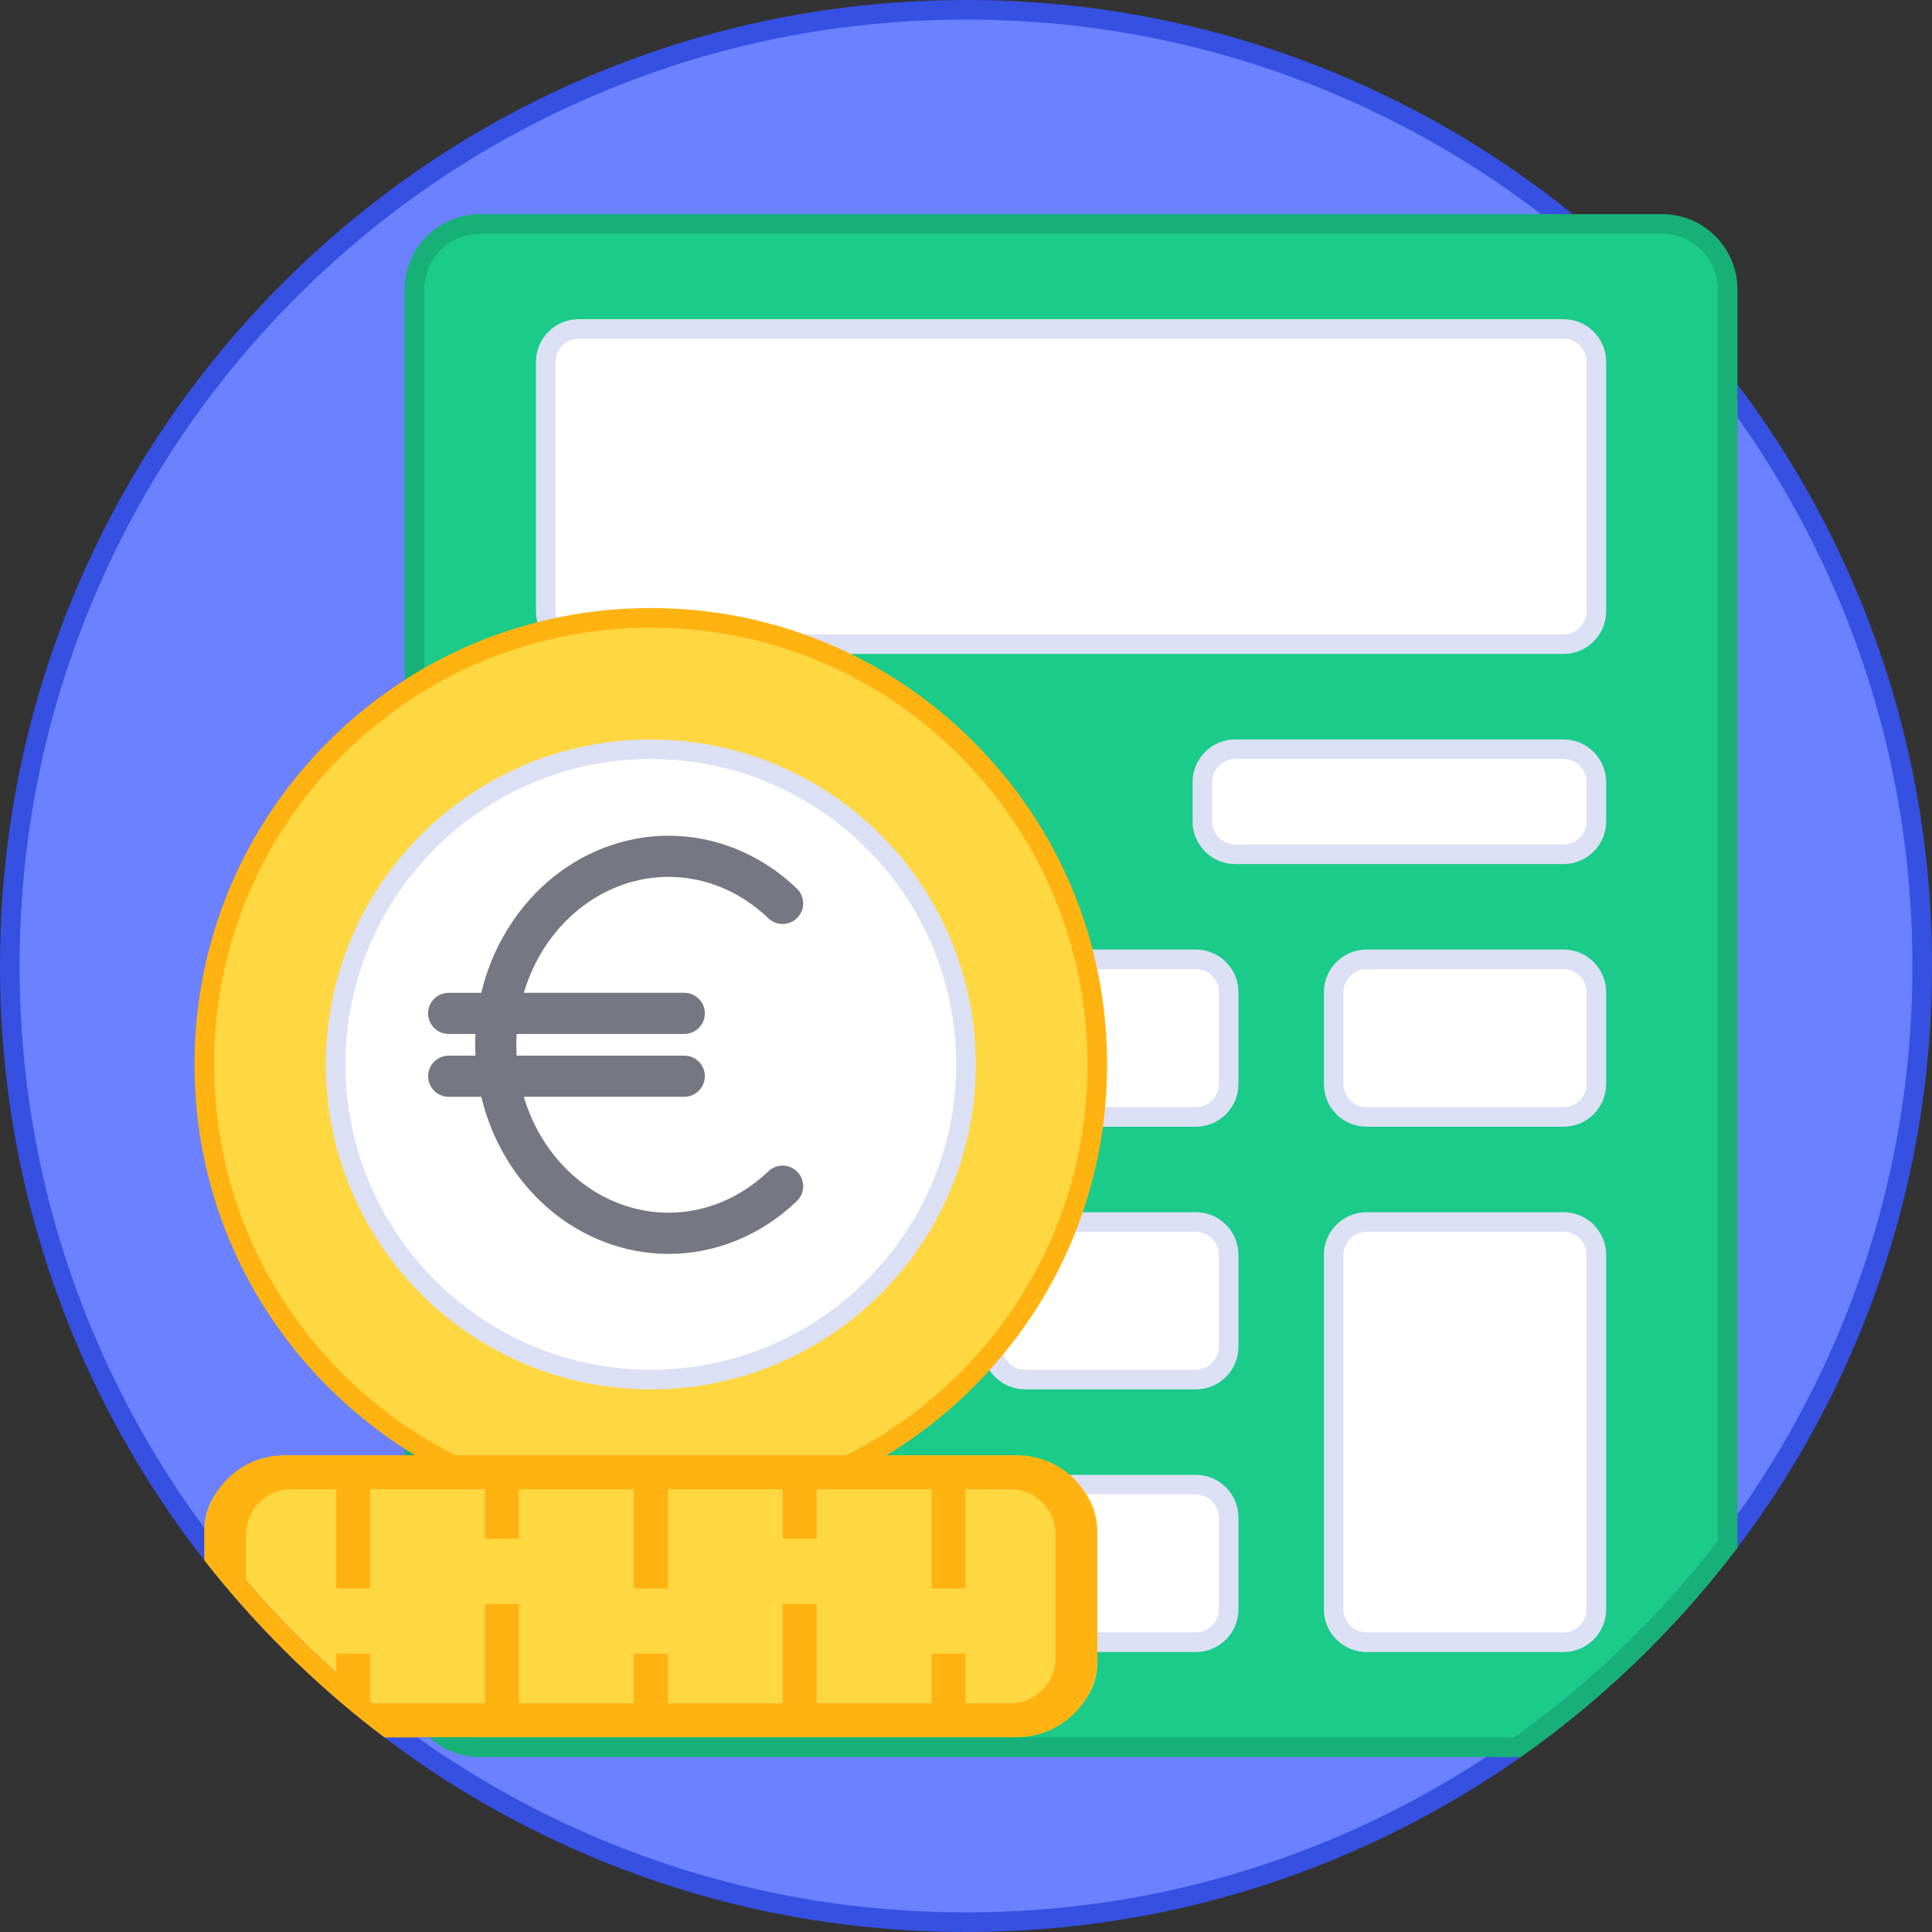
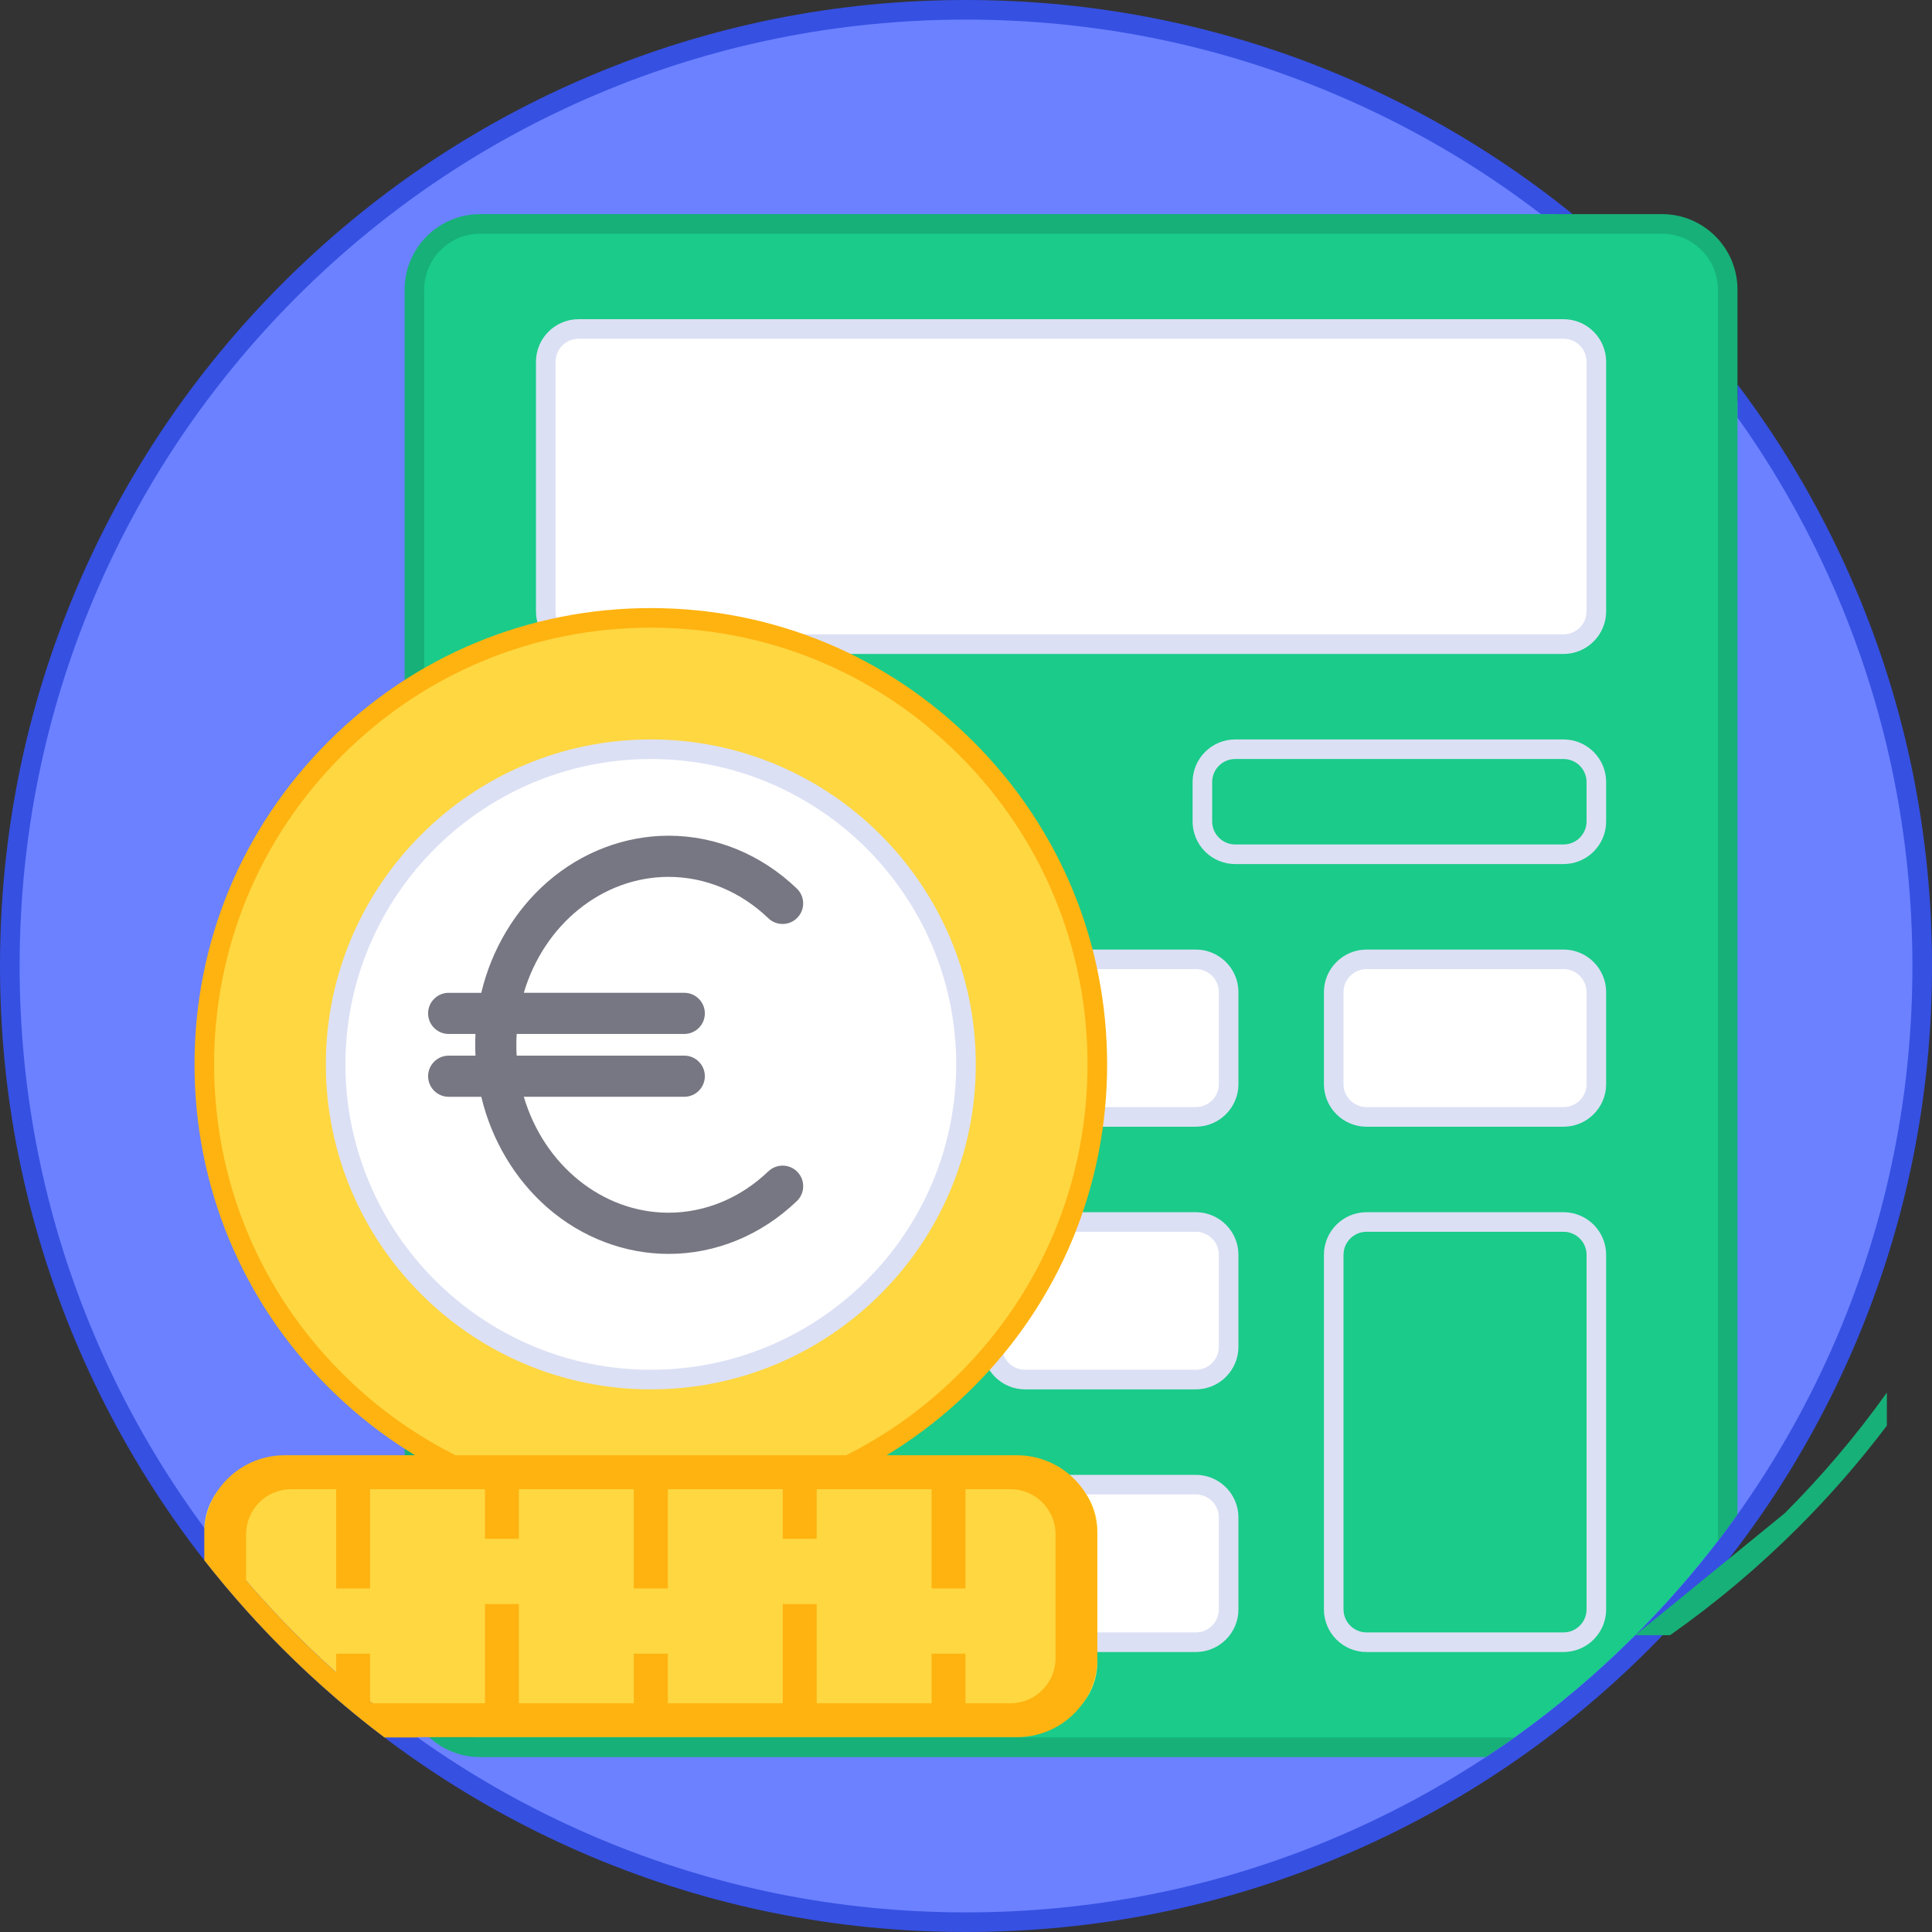
<svg xmlns="http://www.w3.org/2000/svg" id="Filled" viewBox="0 0 985.89 985.89">
  <rect x="0" y="0" width="985.89" height="985.89" fill="#333333" stroke="none" />
  <defs>
    <style>
      .cls-1 {
        fill: #767782;
      }

      .cls-1, .cls-2, .cls-3, .cls-4, .cls-5, .cls-6, .cls-7, .cls-8, .cls-9 {
        stroke-width: 0px;
      }

      .cls-2 {
        fill: #1acb8a;
      }

      .cls-3 {
        fill: #17b078;
      }

      .cls-4 {
        fill: #3650e2;
      }

      .cls-5 {
        fill: #dce0f4;
      }

      .cls-6 {
        fill: #6b81ff;
      }

      .cls-7 {
        fill: #fed741;
      }

      .cls-8 {
        fill: #fff;
      }

      .cls-9 {
        fill: #ffb310;
      }
    </style>
  </defs>
  <circle class="cls-6" cx="492.94" cy="492.94" r="487.94" />
  <path class="cls-4" d="M947.15,301.07c-15.88-37.54-36.14-72.62-60.52-104.88v16.89c20.36,28.57,37.52,59.28,51.31,91.88,25.18,59.54,37.95,122.78,37.95,187.98s-12.77,128.45-37.95,187.98c-24.32,57.51-59.15,109.16-103.5,153.51s-96,79.18-153.51,103.5c-59.54,25.18-122.78,37.95-187.98,37.95s-128.45-12.77-187.98-37.95c-57.51-24.32-109.16-59.15-153.51-103.5s-79.18-96-103.5-153.51c-25.18-59.54-37.95-122.78-37.95-187.98s12.77-128.45,37.95-187.98c24.32-57.51,59.15-109.16,103.5-153.51,44.35-44.35,96-79.18,153.51-103.5,59.54-25.18,122.78-37.95,187.98-37.95s128.45,12.77,187.98,37.95c37.81,15.99,73.08,36.52,105.41,61.31h16.15c-35.71-28.89-75.12-52.52-117.67-70.52C624.04,13.03,559.49,0,492.94,0s-131.1,13.03-191.88,38.74c-58.7,24.83-111.42,60.37-156.69,105.64s-80.81,97.99-105.64,156.69C13.03,361.84,0,426.4,0,492.94s13.03,131.1,38.74,191.88c24.83,58.7,60.37,111.42,105.64,156.69s97.99,80.81,156.69,105.64c60.78,25.71,125.33,38.74,191.88,38.74s131.1-13.03,191.88-38.74c58.7-24.83,111.42-60.37,156.69-105.64s80.81-97.99,105.64-156.69c25.71-60.78,38.74-125.33,38.74-191.88s-13.03-131.1-38.74-191.88Z" />
  <path class="cls-2" d="M881.63,189.68v-41.92c0-18.51-15-33.51-33.51-33.51h-39.55c1.29,1.08-6.66,2.16-11.81,3.25-1.34-1.09-2.67-2.18-4.02-3.25H244.99c-18.51,0-33.51,15-33.51,33.51v710.35c0,18.51,15,33.51,33.51,33.51h520.66c2.4-1.65,4.78-3.31,7.15-5,21.83-15.56,42.42-32.98,61.63-52.19,15.2-15.2,29.27-31.25,42.19-48.1,1.69-2.2,3.35-4.42,5-6.64V206.19c-1.06-1.44-2.15-2.86-3.23-4.29,1.08-5.38,2.16-13.59,3.23-12.22Z" />
-   <path class="cls-3" d="M834.44,834.44c-23.44,23.44-48.92,44.22-76.22,62.19h17.77c23.26-16.34,45.15-34.74,65.53-55.12,16.32-16.32,31.37-33.62,45.12-51.81v-16.89c-15.56,21.83-32.98,42.42-52.19,61.63Z" />
+   <path class="cls-3" d="M834.44,834.44h17.77c23.26-16.34,45.15-34.74,65.53-55.12,16.32-16.32,31.37-33.62,45.12-51.81v-16.89c-15.56,21.83-32.98,42.42-52.19,61.63Z" />
  <path class="cls-3" d="M848.12,109.26H244.99c-21.23,0-38.51,17.27-38.51,38.51v710.35c0,21.23,17.27,38.51,38.51,38.51h513.22c4.92-3.24,9.79-6.58,14.59-10H244.99c-15.72,0-28.51-12.79-28.51-28.51V147.77c0-15.72,12.79-28.51,28.51-28.51h603.13c15.72,0,28.51,12.79,28.51,28.51v638.57c3.42-4.45,6.75-8.97,10-13.53V147.77c0-21.23-17.27-38.51-38.51-38.51Z" />
  <rect class="cls-8" x="506.35" y="757.6" width="120.63" height="80.42" rx="16.75" ry="16.75" />
  <path class="cls-5" d="M610.22,843.02h-87.12c-11.99,0-21.75-9.76-21.75-21.75v-46.91c0-12,9.76-21.75,21.75-21.75h87.12c12,0,21.75,9.76,21.75,21.75v46.91c0,12-9.76,21.75-21.75,21.75ZM523.1,762.6c-6.48,0-11.75,5.27-11.75,11.75v46.91c0,6.48,5.27,11.75,11.75,11.75h87.12c6.48,0,11.75-5.27,11.75-11.75v-46.91c0-6.48-5.27-11.75-11.75-11.75h-87.12Z" />
  <rect class="cls-8" x="506.35" y="623.57" width="120.63" height="80.42" rx="16.75" ry="16.75" />
  <path class="cls-5" d="M610.22,708.99h-87.12c-11.99,0-21.75-9.76-21.75-21.75v-46.91c0-11.99,9.76-21.75,21.75-21.75h87.12c12,0,21.75,9.76,21.75,21.75v46.91c0,11.99-9.76,21.75-21.75,21.75ZM523.1,628.57c-6.48,0-11.75,5.27-11.75,11.75v46.91c0,6.48,5.27,11.75,11.75,11.75h87.12c6.48,0,11.75-5.27,11.75-11.75v-46.91c0-6.48-5.27-11.75-11.75-11.75h-87.12Z" />
  <rect class="cls-8" x="506.35" y="489.54" width="120.63" height="80.42" rx="16.75" ry="16.75" />
  <path class="cls-5" d="M610.22,574.96h-87.12c-11.99,0-21.75-9.76-21.75-21.75v-46.91c0-11.99,9.76-21.75,21.75-21.75h87.12c12,0,21.75,9.76,21.75,21.75v46.91c0,11.99-9.76,21.75-21.75,21.75ZM523.1,494.54c-6.48,0-11.75,5.27-11.75,11.75v46.91c0,6.48,5.27,11.75,11.75,11.75h87.12c6.48,0,11.75-5.27,11.75-11.75v-46.91c0-6.48-5.27-11.75-11.75-11.75h-87.12Z" />
  <rect class="cls-8" x="680.58" y="489.54" width="134.03" height="80.42" rx="16.75" ry="16.75" />
  <path class="cls-5" d="M797.86,574.96h-100.52c-12,0-21.75-9.76-21.75-21.75v-46.91c0-11.99,9.76-21.75,21.75-21.75h100.52c11.99,0,21.75,9.76,21.75,21.75v46.91c0,11.99-9.76,21.75-21.75,21.75ZM697.34,494.54c-6.48,0-11.75,5.27-11.75,11.75v46.91c0,6.48,5.27,11.75,11.75,11.75h100.52c6.48,0,11.75-5.27,11.75-11.75v-46.91c0-6.48-5.27-11.75-11.75-11.75h-100.52Z" />
  <rect class="cls-8" x="278.5" y="167.87" width="536.12" height="160.83" rx="16.75" ry="16.75" />
  <path class="cls-5" d="M797.86,333.71h-502.61c-12,0-21.75-9.76-21.75-21.75v-127.33c0-12,9.76-21.75,21.75-21.75h502.61c11.99,0,21.75,9.76,21.75,21.75v127.33c0,11.99-9.76,21.75-21.75,21.75ZM295.25,172.87c-6.48,0-11.75,5.27-11.75,11.75v127.33c0,6.48,5.27,11.75,11.75,11.75h502.61c6.48,0,11.75-5.27,11.75-11.75v-127.33c0-6.48-5.27-11.75-11.75-11.75h-502.61Z" />
-   <rect class="cls-8" x="613.57" y="382.32" width="201.04" height="53.61" rx="16.75" ry="16.75" />
  <path class="cls-5" d="M797.86,440.93h-167.54c-12,0-21.75-9.76-21.75-21.75v-20.1c0-11.99,9.76-21.75,21.75-21.75h167.54c11.99,0,21.75,9.76,21.75,21.75v20.1c0,11.99-9.76,21.75-21.75,21.75ZM630.32,387.32c-6.48,0-11.75,5.27-11.75,11.75v20.1c0,6.48,5.27,11.75,11.75,11.75h167.54c6.48,0,11.75-5.27,11.75-11.75v-20.1c0-6.48-5.27-11.75-11.75-11.75h-167.54Z" />
-   <rect class="cls-8" x="680.58" y="623.57" width="134.03" height="214.45" rx="16.75" ry="16.75" />
  <path class="cls-5" d="M797.86,843.02h-100.52c-12,0-21.75-9.76-21.75-21.75v-180.94c0-12,9.76-21.75,21.75-21.75h100.52c11.99,0,21.75,9.76,21.75,21.75v180.94c0,12-9.76,21.75-21.75,21.75ZM697.34,628.57c-6.48,0-11.75,5.27-11.75,11.75v180.94c0,6.48,5.27,11.75,11.75,11.75h100.52c6.48,0,11.75-5.27,11.75-11.75v-180.94c0-6.48-5.27-11.75-11.75-11.75h-100.52Z" />
  <circle class="cls-7" cx="332.11" cy="543.15" r="227.85" />
  <path class="cls-9" d="M332.11,776c-62.2,0-120.67-24.22-164.65-68.2s-68.2-102.45-68.2-164.65,24.22-120.67,68.2-164.65,102.45-68.2,164.65-68.2,120.67,24.22,164.65,68.2c43.98,43.98,68.2,102.45,68.2,164.65s-24.22,120.67-68.2,164.65c-43.98,43.98-102.45,68.2-164.65,68.2ZM332.11,320.3c-59.52,0-115.49,23.18-157.58,65.27-42.09,42.09-65.27,98.05-65.27,157.58s23.18,115.49,65.27,157.58c42.09,42.09,98.05,65.27,157.58,65.27s115.49-23.18,157.58-65.27c42.09-42.09,65.27-98.05,65.27-157.58s-23.18-115.49-65.27-157.58-98.05-65.27-157.58-65.27Z" />
  <circle class="cls-8" cx="332.11" cy="543.15" r="160.83" />
  <path class="cls-5" d="M332.11,708.99c-91.44,0-165.83-74.39-165.83-165.83s74.39-165.83,165.83-165.83,165.83,74.39,165.83,165.83-74.39,165.83-165.83,165.83ZM332.11,387.32c-85.93,0-155.83,69.91-155.83,155.83s69.91,155.83,155.83,155.83,155.83-69.91,155.83-155.83-69.91-155.83-155.83-155.83Z" />
  <path class="cls-7" d="M526.45,747.6H137.77c-18.04,0-32.75,14.27-33.47,32.13,14.26,19.27,29.99,37.54,47.16,54.7s35.47,32.92,54.77,47.19h320.23c18.51,0,33.51-15,33.51-33.51v-67.01c0-18.51-15-33.51-33.51-33.51Z" />
  <path class="cls-9" d="M518.94,742.61H145.27c-21.54.02-39.27,16.47-40.88,37.25-.03-.04-.07-.09-.1-.13-.01-.02-.02-.03-.03-.05v16.52c6.8,8.69,13.91,17.16,21.31,25.42,6.07,6.77,12.34,13.41,18.81,19.88,8.77,8.77,17.83,17.17,27.16,25.21,5.94,5.12,11.99,10.1,18.15,14.91,2.09,1.63,4.19,3.25,6.3,4.85.07.05.13.1.2.15h16.89c-.07-.05-.14-.1-.21-.15h306.07c22.59-.02,40.99-18.1,41.01-40.3v-63.27c-.02-22.19-18.43-40.27-41.02-40.29ZM538.65,846.19c-.01,12.66-10.32,22.96-22.98,22.98h-22.99v-25.31h-17.31v25.31h-58.62v-50.62h-17.31v50.62h-58.62v-25.31h-17.41v25.31h-58.62v-50.62h-17.31v50.62h-57.36c-.42-.34-.84-.69-1.26-1.03v-24.28h-17.31v9.56c-6.85-6.12-13.55-12.44-20.09-18.98-9.03-9.03-17.65-18.37-25.88-27.99v-23.54c.01-12.66,10.32-22.97,22.98-22.98h22.99v50.62h17.31v-50.62h58.62v25.31h17.31v-25.31h58.62v50.62h17.41v-50.62h58.62v25.31h17.31v-25.31h58.62v50.62h17.31v-50.62h22.98c12.66.01,22.97,10.32,22.98,22.98v63.29Z" />
  <path class="cls-1" d="M392.08,597.72c-14.18,13.62-32.26,21.12-50.92,21.12-33.63,0-63.51-24.14-73.86-59.16h81.88c5.79,0,10.5-4.71,10.5-10.5s-4.71-10.5-10.5-10.5h-85.53c-.11-1.86-.16-3.71-.16-5.53s.05-3.68.16-5.53h85.53c5.79,0,10.5-4.71,10.5-10.5s-4.71-10.5-10.5-10.5h-81.88c10.35-35.02,40.23-59.16,73.86-59.16,18.66,0,36.74,7.5,50.92,21.12,4.18,4.01,10.84,3.87,14.84-.3,1.94-2.02,2.98-4.68,2.93-7.48-.06-2.8-1.2-5.42-3.22-7.36-18.11-17.4-41.36-26.98-65.46-26.98-22.42,0-44.39,8.39-61.85,23.62-16.56,14.44-28.48,34.45-33.73,56.55h-16.64c-5.79,0-10.5,4.71-10.5,10.5s4.71,10.5,10.5,10.5h13.68c-.09,1.86-.13,3.71-.13,5.53s.04,3.67.14,5.53h-13.68c-5.79,0-10.5,4.71-10.5,10.5s4.71,10.5,10.5,10.5h16.64c5.26,22.1,17.18,42.11,33.73,56.55,17.46,15.23,39.43,23.62,61.85,23.62,24.11,0,47.36-9.58,65.46-26.98,2.02-1.94,3.17-4.56,3.22-7.36.06-2.8-.98-5.46-2.92-7.48-4.01-4.18-10.67-4.31-14.85-.3Z" />
</svg>